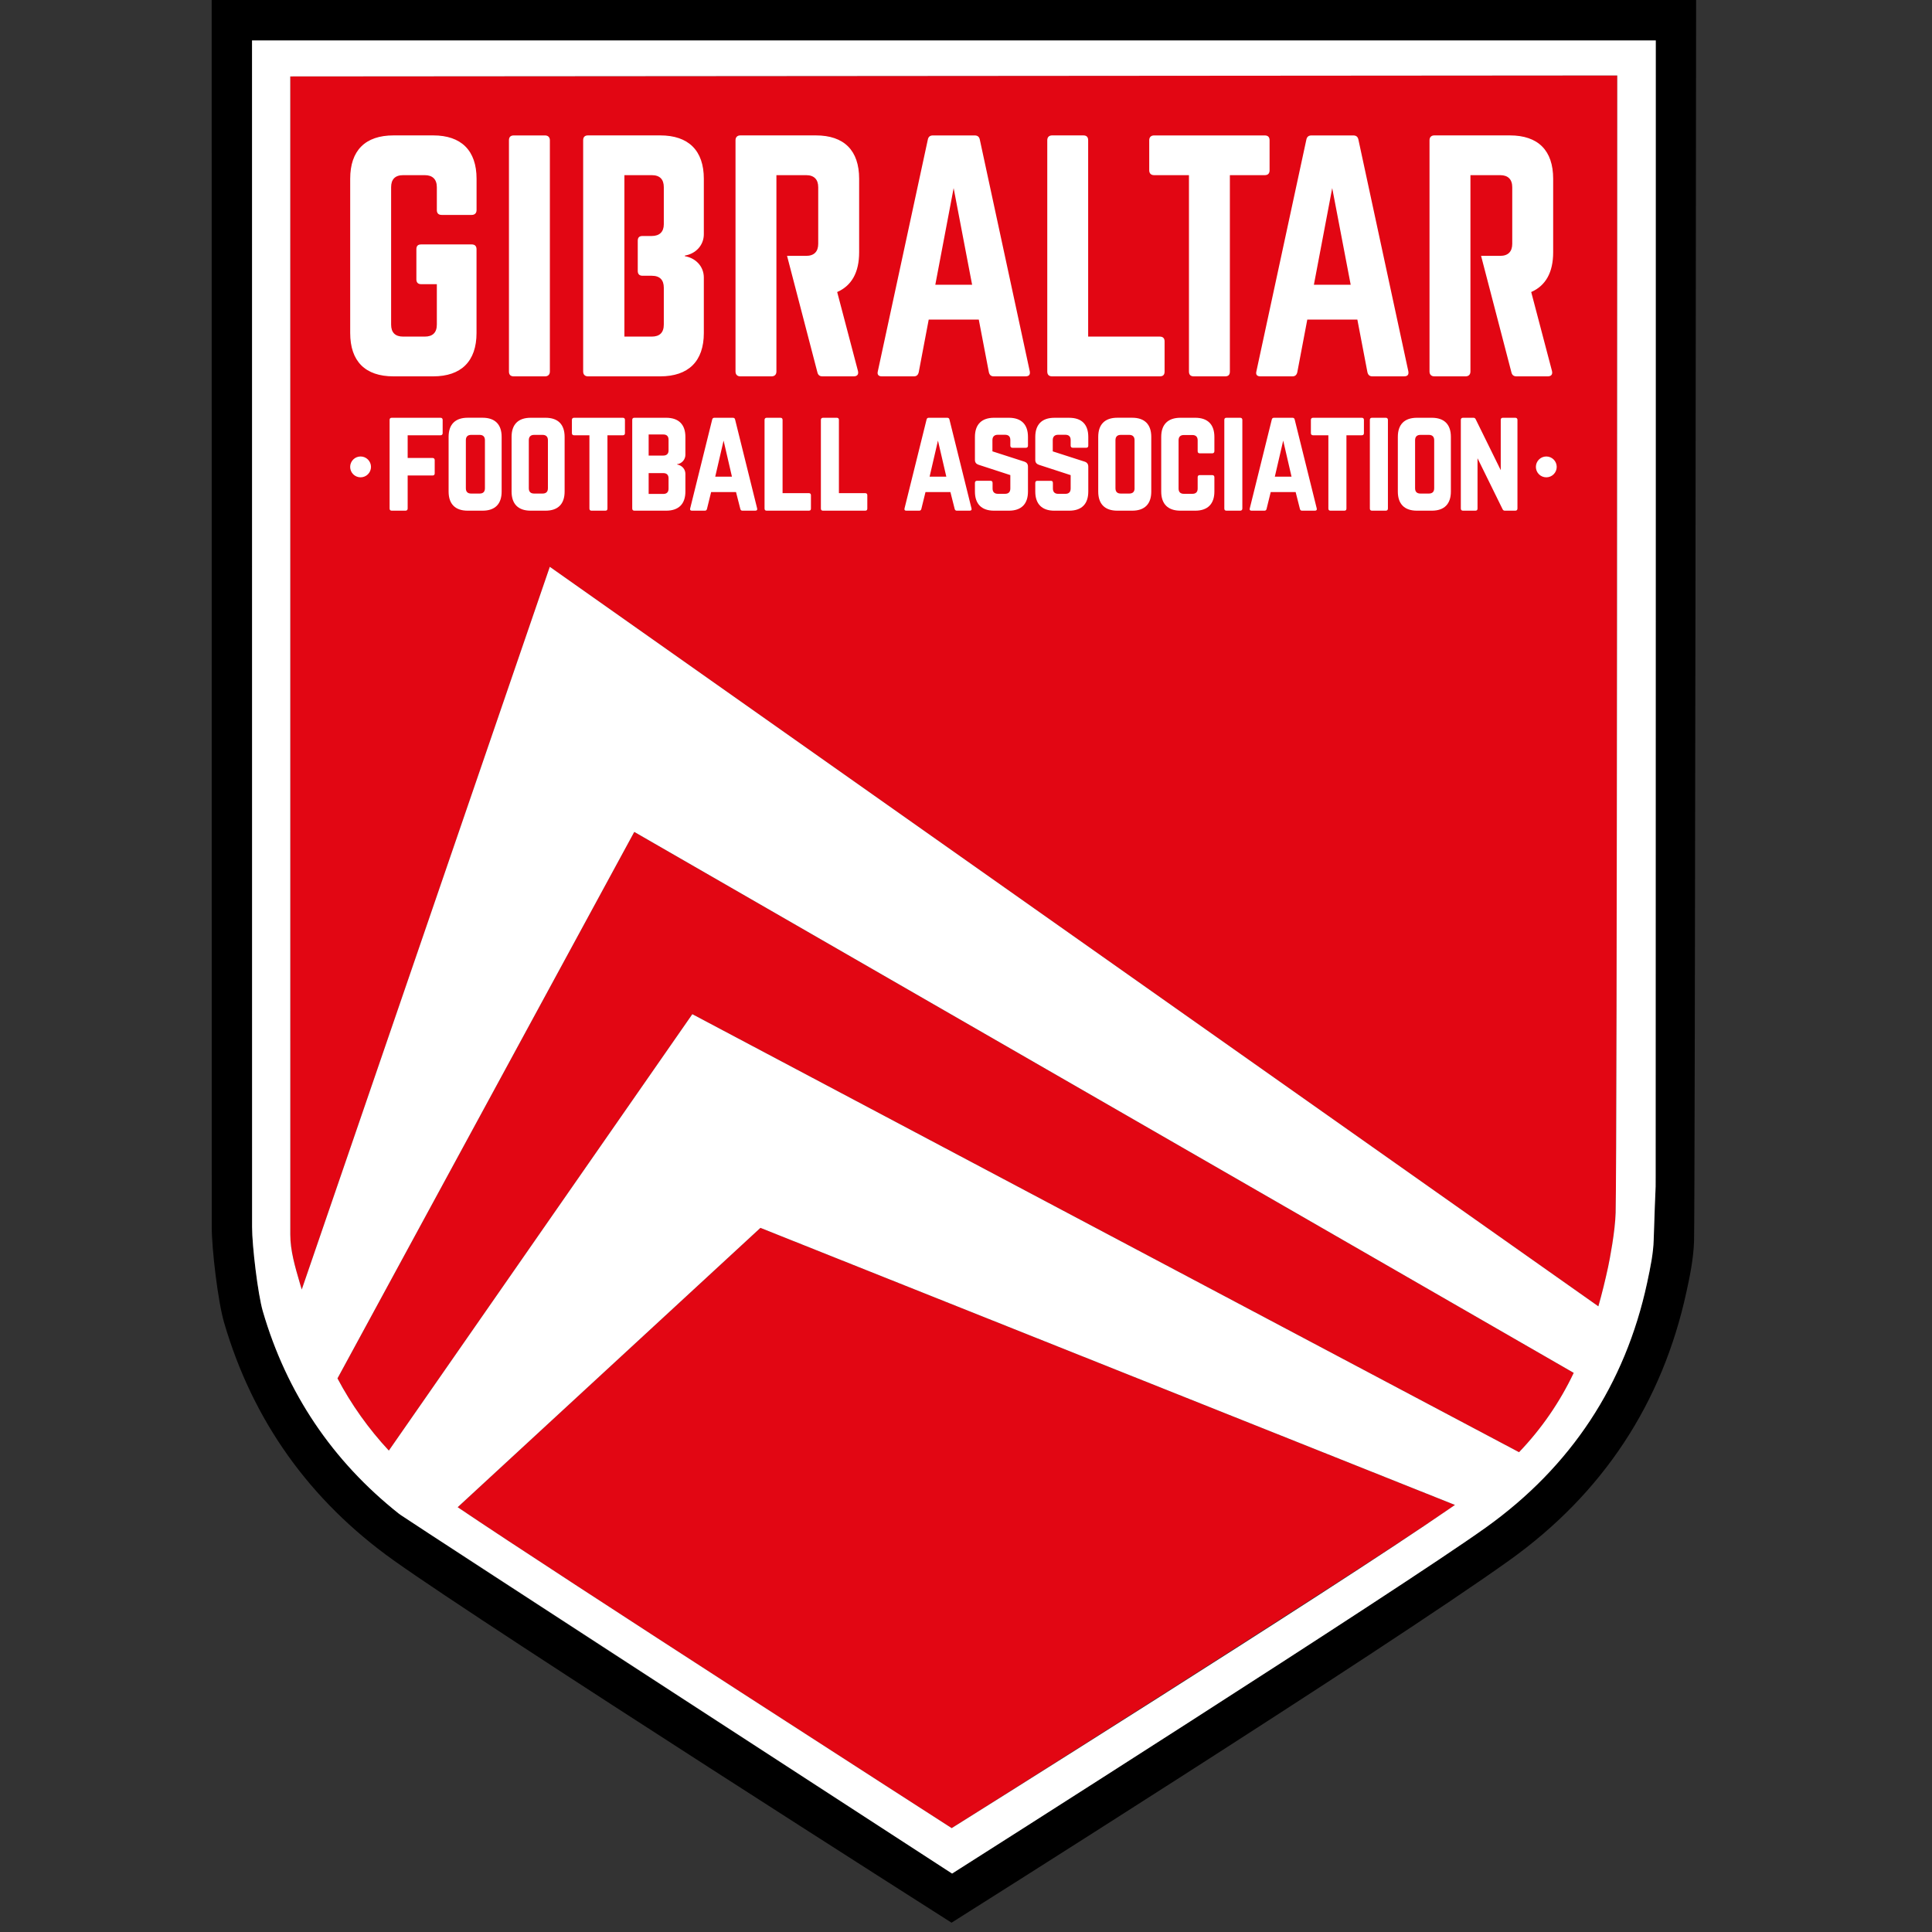
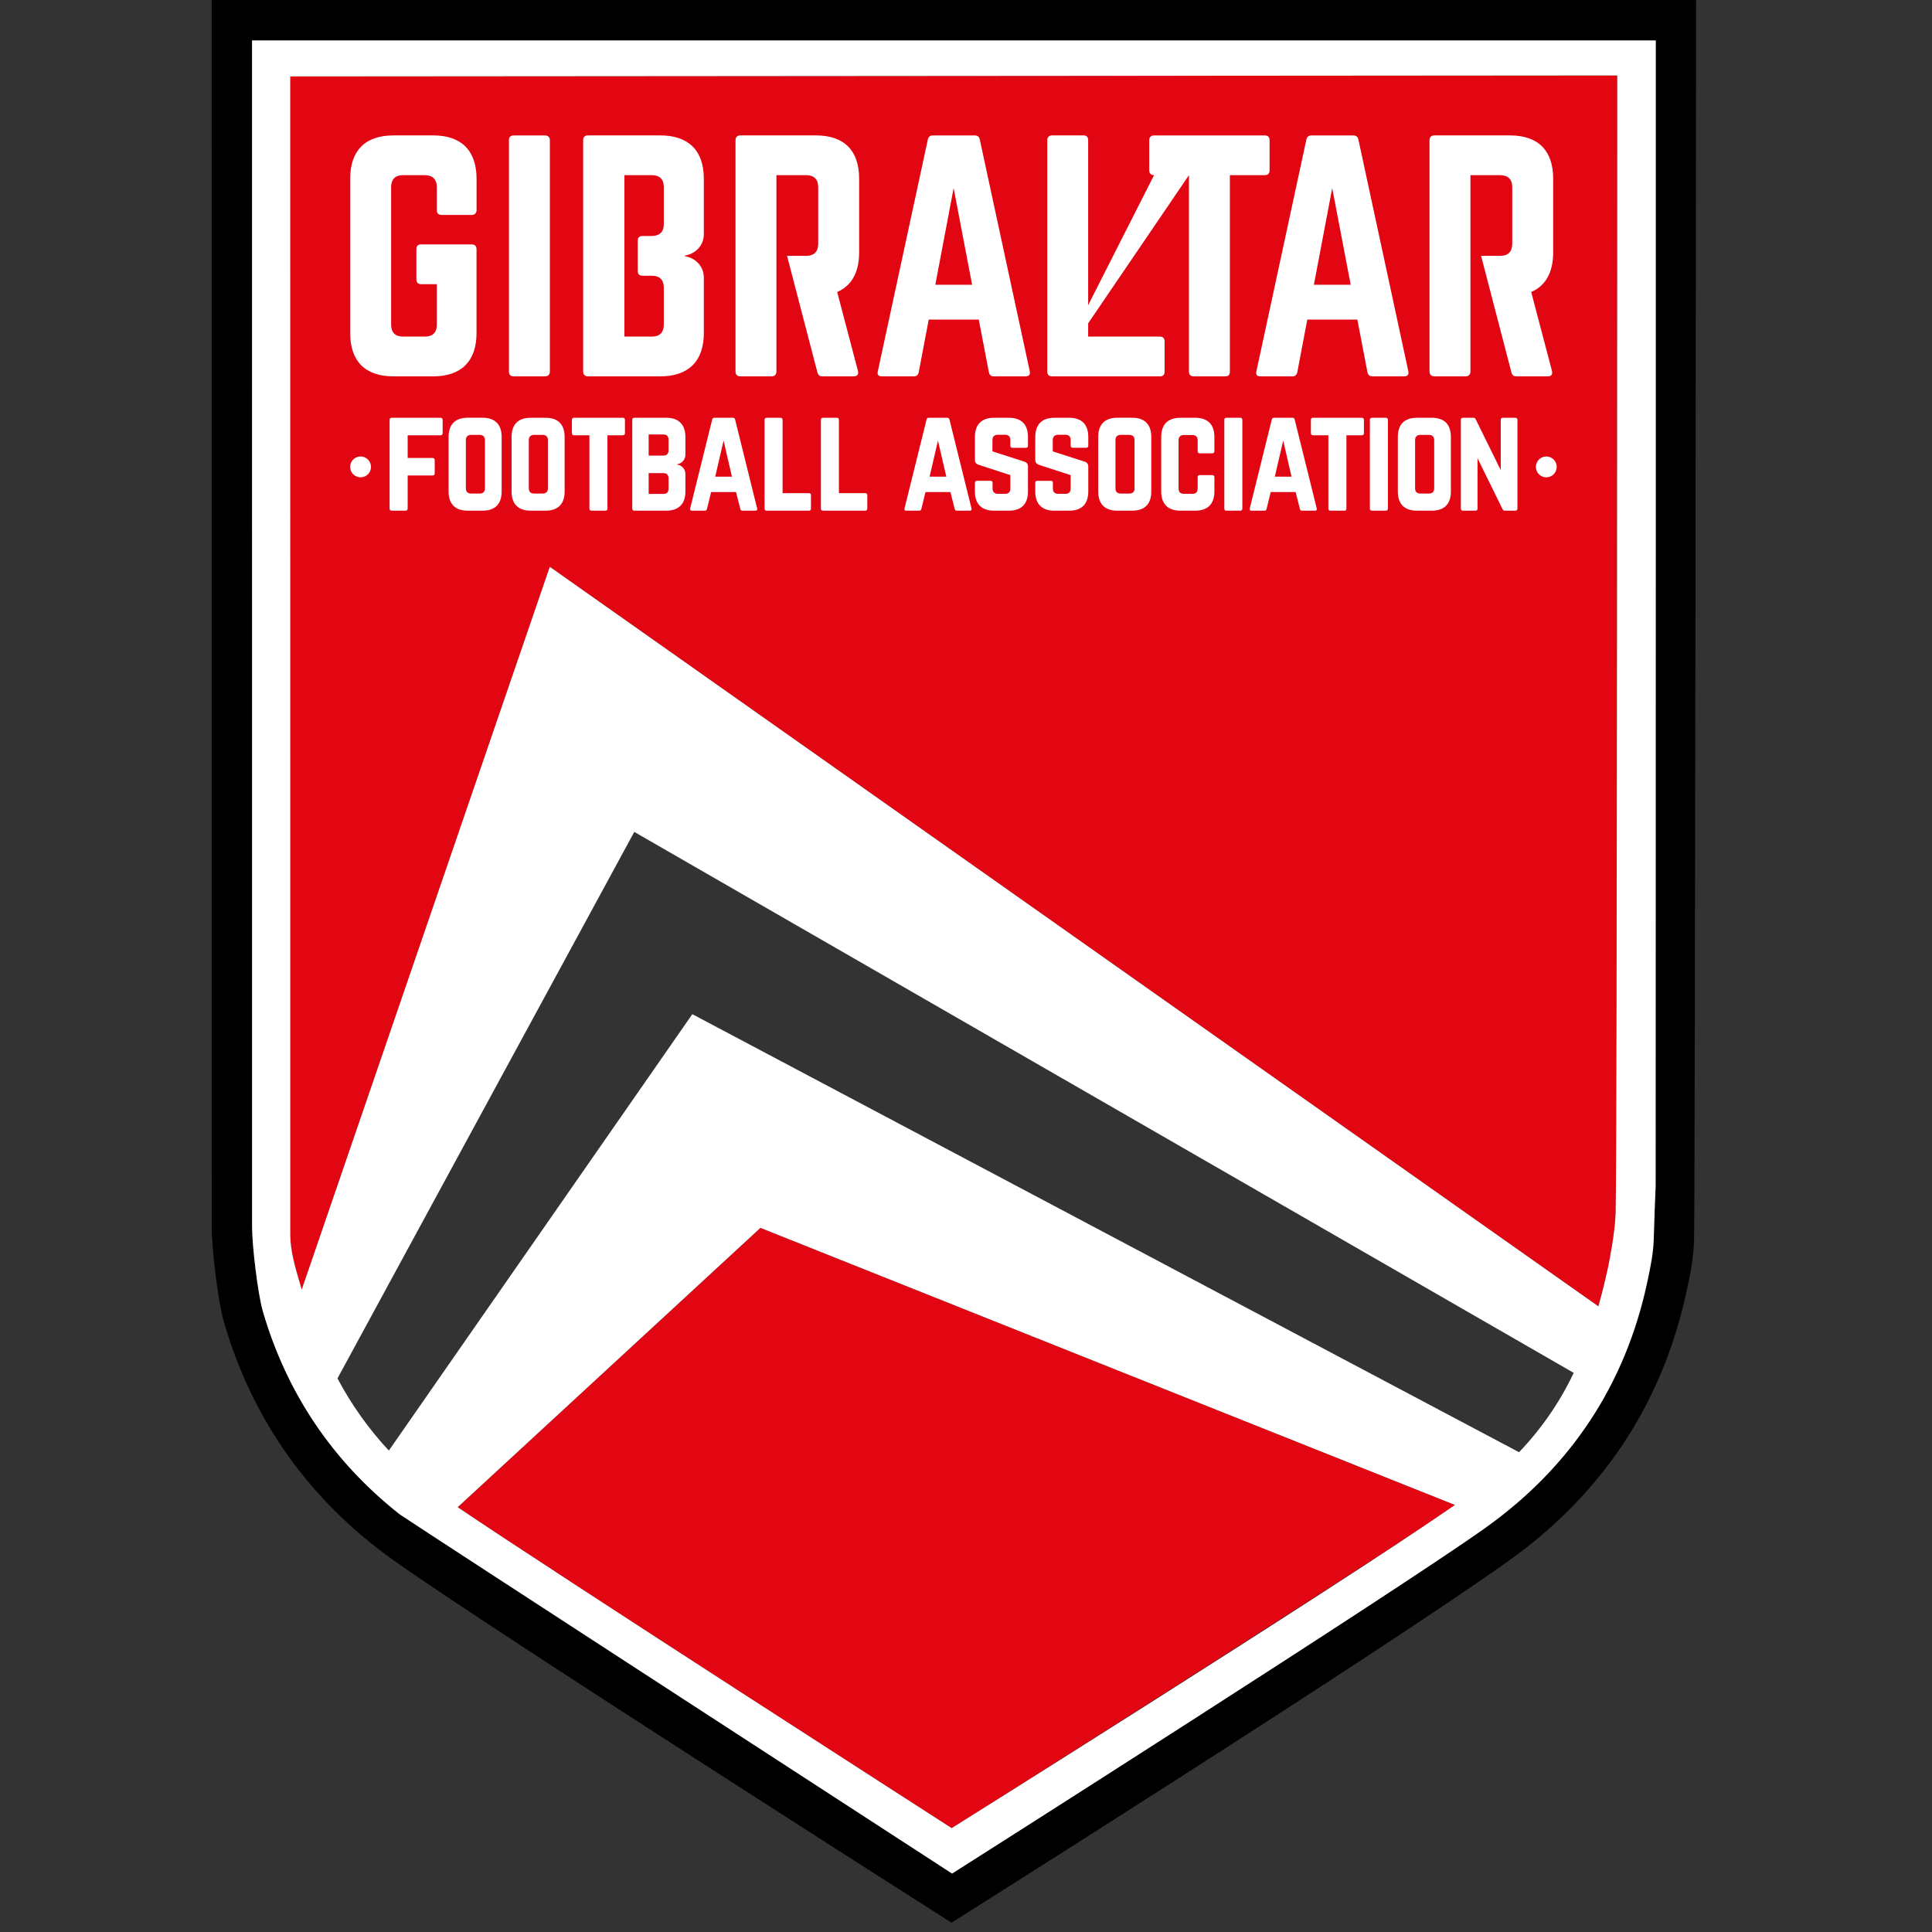
<svg xmlns="http://www.w3.org/2000/svg" width="100%" height="100%" viewBox="0 0 146 146" version="1.1" xml:space="preserve" style="fill-rule:evenodd;clip-rule:evenodd;stroke-linejoin:round;stroke-miterlimit:2;">
  <rect x="0" y="0" width="146" height="146" fill="#333333" stroke="none" />
  <g transform="matrix(1.333,0,0,1.333,0,0)">
    <path d="M43.11,69.611L25.945,85.446C31.819,89.418 53.46,103.321 53.939,103.632L53.95,103.639C54.006,103.603 76.657,89.316 82.141,85.552L82.481,85.318L43.11,69.611Z" style="fill:rgb(226,6,19);fill-rule:nonzero;" />
    <path d="M16.457,69.995C16.457,70.889 16.721,71.791 16.999,72.744L17.107,73.103L31.169,32.133L90.613,74.056C90.817,73.339 91,72.595 91.167,71.82C91.254,71.423 91.564,69.815 91.592,68.752C91.68,65.399 91.684,4.276 91.684,4.276L16.453,4.333C16.453,4.437 16.453,48.965 16.457,69.995Z" style="fill:rgb(226,6,19);" />
-     <path d="M19.132,78.145C19.919,79.631 20.898,81.007 22.044,82.236L39.249,57.493L86.116,82.327C87.384,81.005 88.431,79.486 89.216,77.83L35.958,47.165L19.132,78.145Z" style="fill:rgb(226,6,19);fill-rule:nonzero;" />
-     <path d="M22.308,21.336L24.558,21.336C26.146,21.336 27.015,20.482 27.015,18.877L27.015,14.131C27.015,13.942 26.912,13.857 26.742,13.857L23.879,13.857C23.69,13.857 23.605,13.942 23.605,14.131L23.605,15.837C23.605,16.009 23.69,16.111 23.879,16.111L24.765,16.111L24.765,18.399C24.765,18.86 24.526,19.082 24.082,19.082L22.854,19.082C22.411,19.082 22.173,18.86 22.173,18.399L22.173,10.614C22.173,10.169 22.395,9.93 22.855,9.93L24.084,9.93C24.526,9.93 24.765,10.169 24.765,10.614L24.765,11.91C24.765,12.081 24.85,12.184 25.039,12.184L26.743,12.184C26.914,12.184 27.017,12.081 27.017,11.91L27.017,10.136C27.017,8.53 26.147,7.676 24.56,7.676L22.31,7.676C20.706,7.676 19.853,8.53 19.853,10.136L19.853,18.877C19.853,20.482 20.704,21.336 22.308,21.336ZM29.126,21.336L30.899,21.336C31.069,21.336 31.173,21.233 31.173,21.062L31.173,7.951C31.173,7.78 31.069,7.678 30.899,7.678L29.126,7.678C28.938,7.678 28.853,7.78 28.853,7.951L28.853,21.064C28.853,21.234 28.938,21.337 29.126,21.337M35.397,9.93L36.949,9.93C37.41,9.93 37.632,10.169 37.632,10.614L37.632,12.714C37.632,13.14 37.393,13.379 36.948,13.379L36.429,13.379C36.24,13.379 36.155,13.464 36.155,13.653L36.155,15.359C36.155,15.531 36.24,15.633 36.429,15.633L36.949,15.633C37.41,15.633 37.632,15.871 37.632,16.315L37.632,18.399C37.632,18.86 37.393,19.082 36.948,19.082L35.398,19.082L35.398,9.929L35.397,9.93ZM33.334,21.336L37.427,21.336C39.029,21.336 39.901,20.482 39.901,18.877L39.901,15.735C39.901,15.104 39.44,14.626 38.826,14.524L38.826,14.489C39.44,14.387 39.901,13.909 39.901,13.277L39.901,10.136C39.901,8.53 39.029,7.676 37.427,7.676L33.334,7.676C33.162,7.676 33.06,7.761 33.06,7.95L33.06,21.062C33.06,21.233 33.162,21.336 33.334,21.336ZM41.969,21.336L43.742,21.336C43.914,21.336 44.016,21.233 44.016,21.062L44.016,9.93L45.705,9.93C46.148,9.93 46.386,10.169 46.386,10.614L46.386,13.823C46.386,14.266 46.149,14.505 45.705,14.505L44.619,14.505L46.336,21.096C46.37,21.249 46.455,21.336 46.625,21.336L48.399,21.336C48.588,21.336 48.69,21.233 48.638,21.029L47.461,16.555C48.281,16.196 48.706,15.445 48.706,14.301L48.706,10.136C48.706,8.53 47.855,7.676 46.25,7.676L41.971,7.676C41.8,7.676 41.697,7.778 41.697,7.95L41.697,21.062C41.697,21.233 41.799,21.336 41.969,21.336ZM81.314,21.336L83.087,21.336C83.259,21.336 83.361,21.233 83.361,21.062L83.361,9.93L85.05,9.93C85.492,9.93 85.731,10.169 85.731,10.614L85.731,13.823C85.731,14.266 85.494,14.505 85.049,14.505L83.964,14.505L85.681,21.096C85.714,21.249 85.8,21.336 85.97,21.336L87.744,21.336C87.933,21.336 88.034,21.233 87.983,21.029L86.806,16.555C87.626,16.196 88.051,15.445 88.051,14.301L88.051,10.136C88.051,8.53 87.2,7.676 85.594,7.676L81.314,7.676C81.144,7.676 81.041,7.778 81.041,7.95L81.041,21.062C81.041,21.233 81.144,21.336 81.314,21.336ZM54.063,10.664L55.11,16.142L53.024,16.142L54.063,10.664ZM49.987,21.336L51.813,21.336C51.966,21.336 52.05,21.251 52.085,21.097L52.65,18.116L55.488,18.116L56.059,21.097C56.093,21.251 56.178,21.335 56.331,21.335L58.139,21.335C58.344,21.335 58.413,21.233 58.378,21.045L55.547,7.915C55.513,7.745 55.41,7.678 55.257,7.678L52.887,7.678C52.734,7.678 52.632,7.745 52.599,7.915L49.766,21.045C49.716,21.233 49.801,21.336 49.989,21.336M75.525,10.664L76.572,16.142L74.486,16.142L75.525,10.664ZM71.449,21.336L73.273,21.336C73.427,21.336 73.512,21.251 73.547,21.097L74.112,18.116L76.95,18.116L77.52,21.097C77.555,21.251 77.64,21.335 77.794,21.335L79.601,21.335C79.805,21.335 79.875,21.233 79.839,21.045L77.01,7.915C76.975,7.745 76.874,7.678 76.72,7.678L74.35,7.678C74.196,7.678 74.093,7.745 74.059,7.915L71.228,21.045C71.176,21.233 71.26,21.336 71.449,21.336ZM59.644,21.336L65.749,21.336C65.937,21.336 66.022,21.249 66.022,21.062L66.022,19.355C66.022,19.184 65.937,19.082 65.749,19.082L61.689,19.082L61.689,7.95C61.689,7.778 61.606,7.676 61.417,7.676L59.644,7.676C59.472,7.676 59.371,7.778 59.371,7.95L59.371,21.062C59.371,21.249 59.474,21.336 59.644,21.336ZM65.424,9.93L67.403,9.93L67.403,21.062C67.403,21.251 67.505,21.336 67.675,21.336L69.45,21.336C69.637,21.336 69.723,21.251 69.723,21.062L69.723,9.93L71.701,9.93C71.888,9.93 71.974,9.828 71.974,9.656L71.974,7.951C71.974,7.78 71.89,7.678 71.701,7.678L65.425,7.678C65.253,7.678 65.151,7.78 65.151,7.951L65.151,9.656C65.151,9.828 65.253,9.93 65.425,9.93M20.442,27.06C20.598,27.06 20.748,26.998 20.859,26.887C20.97,26.776 21.032,26.626 21.032,26.469C21.032,26.312 20.97,26.162 20.859,26.051C20.748,25.94 20.598,25.878 20.442,25.878C20.285,25.878 20.135,25.94 20.024,26.051C19.913,26.162 19.851,26.312 19.851,26.469C19.851,26.626 19.913,26.776 20.024,26.887C20.135,26.998 20.285,27.06 20.442,27.06ZM87.071,26.469C87.071,26.626 87.134,26.776 87.244,26.887C87.355,26.998 87.505,27.06 87.662,27.06C87.818,27.06 87.969,26.998 88.079,26.887C88.19,26.776 88.252,26.626 88.252,26.469C88.252,26.312 88.19,26.162 88.079,26.051C87.969,25.94 87.818,25.878 87.662,25.878C87.505,25.878 87.355,25.94 87.244,26.051C87.134,26.162 87.071,26.312 87.071,26.469ZM24.974,23.684L22.208,23.684C22.125,23.684 22.087,23.729 22.087,23.804L22.087,28.831C22.087,28.905 22.125,28.951 22.208,28.951L22.989,28.951C23.065,28.951 23.111,28.905 23.111,28.831L23.111,26.956L24.523,26.956C24.599,26.956 24.644,26.919 24.644,26.836L24.644,26.083C24.644,26.009 24.599,25.963 24.523,25.963L23.111,25.963L23.111,24.677L24.974,24.677C25.05,24.677 25.095,24.631 25.095,24.556L25.095,23.804C25.095,23.729 25.05,23.684 24.974,23.684ZM27.191,24.654C27.387,24.654 27.491,24.76 27.491,24.954L27.491,27.679C27.491,27.882 27.387,27.98 27.191,27.98L26.71,27.98C26.514,27.98 26.41,27.882 26.41,27.679L26.41,24.954C26.41,24.758 26.514,24.654 26.71,24.654L27.191,24.654ZM25.432,24.767L25.432,27.866C25.432,28.575 25.809,28.951 26.514,28.951L27.357,28.951C28.064,28.951 28.439,28.573 28.439,27.866L28.439,24.767C28.439,24.06 28.062,23.682 27.357,23.682L26.514,23.682C25.808,23.682 25.432,24.06 25.432,24.767ZM31.062,24.955L31.062,27.679C31.062,27.882 30.956,27.98 30.761,27.98L30.281,27.98C30.085,27.98 29.979,27.882 29.979,27.679L29.979,24.954C29.979,24.758 30.085,24.654 30.281,24.654L30.761,24.654C30.956,24.654 31.062,24.76 31.062,24.955ZM30.085,23.684C29.379,23.684 29.002,24.06 29.002,24.767L29.002,27.866C29.002,28.575 29.379,28.951 30.085,28.951L30.927,28.951C31.633,28.951 32.009,28.573 32.009,27.866L32.009,24.767C32.009,24.06 31.633,23.684 30.927,23.684L30.085,23.684ZM32.542,24.676L33.415,24.676L33.415,28.831C33.415,28.913 33.459,28.951 33.535,28.951L34.317,28.951C34.4,28.951 34.437,28.913 34.437,28.831L34.437,24.676L35.309,24.676C35.391,24.676 35.429,24.631 35.429,24.556L35.429,23.804C35.429,23.729 35.391,23.684 35.309,23.684L32.542,23.684C32.467,23.684 32.422,23.729 32.422,23.804L32.422,24.556C32.422,24.631 32.467,24.676 32.542,24.676ZM37.901,25.534C37.901,25.723 37.797,25.827 37.601,25.827L36.773,25.827L36.773,24.631L37.601,24.631C37.804,24.631 37.901,24.736 37.901,24.932L37.901,25.534ZM37.901,27.7C37.901,27.904 37.797,28.002 37.601,28.002L36.773,28.002L36.773,26.821L37.601,26.821C37.804,26.821 37.901,26.926 37.901,27.121L37.901,27.7ZM37.766,23.684L35.962,23.684C35.887,23.684 35.842,23.722 35.842,23.804L35.842,28.831C35.842,28.905 35.887,28.951 35.962,28.951L37.766,28.951C38.472,28.951 38.856,28.573 38.856,27.866L38.856,26.866C38.856,26.588 38.654,26.377 38.382,26.332L38.382,26.318C38.512,26.302 38.632,26.238 38.72,26.14C38.807,26.041 38.856,25.914 38.856,25.783L38.856,24.767C38.856,24.06 38.471,23.684 37.766,23.684ZM41.021,24.978L41.495,27.024L40.547,27.024L41.021,24.978ZM39.225,28.951L39.961,28.951C40.029,28.951 40.065,28.913 40.081,28.845L40.314,27.897L41.726,27.897L41.968,28.845C41.982,28.913 42.02,28.951 42.088,28.951L42.817,28.951C42.907,28.951 42.945,28.905 42.923,28.822L41.675,23.789C41.661,23.713 41.615,23.684 41.546,23.684L40.502,23.684C40.434,23.684 40.391,23.713 40.374,23.789L39.127,28.822C39.103,28.906 39.141,28.951 39.225,28.951ZM45.853,27.957L44.365,27.957L44.365,23.804C44.365,23.729 44.327,23.684 44.245,23.684L43.463,23.684C43.388,23.684 43.343,23.729 43.343,23.804L43.343,28.831C43.343,28.913 43.388,28.951 43.463,28.951L45.853,28.951C45.937,28.951 45.973,28.913 45.973,28.831L45.973,28.077C45.973,28.002 45.935,27.957 45.853,27.957ZM47.559,23.804C47.559,23.729 47.521,23.684 47.439,23.684L46.657,23.684C46.582,23.684 46.537,23.729 46.537,23.804L46.537,28.831C46.537,28.913 46.582,28.951 46.657,28.951L49.047,28.951C49.131,28.951 49.169,28.913 49.169,28.831L49.169,28.077C49.169,28.002 49.131,27.957 49.047,27.957L47.559,27.957L47.559,23.804ZM52.7,27.024L53.174,24.978L53.648,27.024L52.7,27.024ZM53.827,23.789C53.813,23.713 53.767,23.684 53.7,23.684L52.656,23.684C52.587,23.684 52.543,23.713 52.527,23.789L51.279,28.822C51.257,28.906 51.293,28.951 51.377,28.951L52.114,28.951C52.181,28.951 52.219,28.913 52.234,28.845L52.467,27.897L53.88,27.897L54.12,28.845C54.136,28.913 54.173,28.951 54.242,28.951L54.97,28.951C55.061,28.951 55.099,28.905 55.075,28.822L53.827,23.789ZM57.194,23.684L56.352,23.684C55.654,23.684 55.27,24.06 55.27,24.767L55.27,26.068C55.27,26.212 55.337,26.301 55.473,26.347L57.277,26.934L57.277,27.694C57.277,27.897 57.172,27.995 56.976,27.995L56.572,27.995C56.383,27.995 56.27,27.897 56.27,27.694L56.27,27.379C56.27,27.295 56.232,27.257 56.15,27.257L55.391,27.257C55.315,27.257 55.27,27.295 55.27,27.379L55.27,27.868C55.27,28.575 55.653,28.951 56.352,28.951L57.194,28.951C57.902,28.951 58.277,28.573 58.277,27.866L58.277,26.453C58.277,26.311 58.209,26.22 58.082,26.174L56.262,25.587L56.262,24.948C56.262,24.753 56.375,24.648 56.563,24.648L56.976,24.648C57.18,24.648 57.277,24.753 57.277,24.948L57.277,25.264C57.277,25.34 57.323,25.386 57.398,25.386L58.157,25.386C58.24,25.386 58.277,25.34 58.277,25.264L58.277,24.768C58.277,24.061 57.901,23.684 57.194,23.684ZM59.773,28.951L60.614,28.951C61.321,28.951 61.696,28.573 61.696,27.866L61.696,26.453C61.696,26.311 61.629,26.22 61.501,26.175L59.682,25.589L59.682,24.948C59.682,24.753 59.795,24.648 59.983,24.648L60.397,24.648C60.599,24.648 60.697,24.753 60.697,24.948L60.697,25.264C60.697,25.34 60.743,25.384 60.817,25.384L61.576,25.384C61.66,25.384 61.696,25.34 61.696,25.264L61.696,24.768C61.696,24.061 61.321,23.685 60.614,23.685L59.773,23.685C59.075,23.685 58.691,24.061 58.691,24.768L58.691,26.069C58.691,26.213 58.758,26.302 58.893,26.349L60.697,26.936L60.697,27.694C60.697,27.898 60.592,27.996 60.397,27.996L59.992,27.996C59.803,27.996 59.69,27.898 59.69,27.694L59.69,27.379C59.69,27.296 59.653,27.258 59.57,27.258L58.811,27.258C58.735,27.258 58.691,27.296 58.691,27.379L58.691,27.868C58.691,28.576 59.073,28.952 59.773,28.952M64.321,27.679C64.321,27.882 64.215,27.98 64.019,27.98L63.538,27.98C63.342,27.98 63.237,27.882 63.237,27.679L63.237,24.954C63.237,24.758 63.342,24.654 63.538,24.654L64.019,24.654C64.215,24.654 64.319,24.76 64.319,24.955L64.319,27.679L64.321,27.679ZM64.184,23.682L63.342,23.682C62.636,23.682 62.26,24.06 62.26,24.767L62.26,27.868C62.26,28.575 62.637,28.951 63.342,28.951L64.184,28.951C64.892,28.951 65.267,28.573 65.267,27.868L65.267,24.767C65.267,24.06 64.89,23.682 64.184,23.682ZM67.762,23.684L66.92,23.684C66.214,23.684 65.831,24.06 65.831,24.767L65.831,27.866C65.831,28.575 66.214,28.951 66.92,28.951L67.762,28.951C68.46,28.951 68.845,28.573 68.845,27.866L68.845,27.054C68.845,26.979 68.799,26.934 68.724,26.934L68.017,26.934C67.935,26.934 67.897,26.979 67.897,27.054L67.897,27.694C67.897,27.897 67.793,27.995 67.597,27.995L67.116,27.995C66.92,27.995 66.815,27.897 66.815,27.694L66.815,24.962C66.815,24.767 66.913,24.662 67.116,24.662L67.597,24.662C67.793,24.662 67.897,24.767 67.897,24.962L67.897,25.58C67.897,25.654 67.935,25.7 68.017,25.7L68.724,25.7C68.799,25.7 68.845,25.654 68.845,25.58L68.845,24.767C68.845,24.06 68.461,23.684 67.762,23.684ZM70.31,23.684L69.528,23.684C69.444,23.684 69.408,23.729 69.408,23.804L69.408,28.831C69.408,28.905 69.445,28.951 69.528,28.951L70.31,28.951C70.385,28.951 70.43,28.905 70.43,28.831L70.43,23.804C70.43,23.729 70.385,23.684 70.31,23.684ZM72.271,27.024L72.746,24.978L73.219,27.024L72.271,27.024ZM73.399,23.789C73.384,23.713 73.339,23.684 73.27,23.684L72.226,23.684C72.158,23.684 72.115,23.713 72.098,23.789L70.851,28.822C70.827,28.906 70.865,28.951 70.949,28.951L71.685,28.951C71.753,28.951 71.791,28.913 71.805,28.845L72.038,27.897L73.452,27.897L73.692,28.845C73.706,28.913 73.745,28.951 73.812,28.951L74.541,28.951C74.632,28.951 74.669,28.905 74.647,28.822L73.399,23.789ZM77.202,23.684L74.436,23.684C74.361,23.684 74.316,23.729 74.316,23.804L74.316,24.556C74.316,24.631 74.361,24.676 74.436,24.676L75.307,24.676L75.307,28.831C75.307,28.913 75.353,28.951 75.427,28.951L76.209,28.951C76.293,28.951 76.331,28.913 76.331,28.831L76.331,24.676L77.202,24.676C77.285,24.676 77.322,24.631 77.322,24.556L77.322,23.804C77.322,23.729 77.284,23.684 77.202,23.684ZM78.563,23.684L77.781,23.684C77.697,23.684 77.659,23.729 77.659,23.804L77.659,28.831C77.659,28.905 77.697,28.951 77.781,28.951L78.563,28.951C78.637,28.951 78.683,28.905 78.683,28.831L78.683,23.804C78.683,23.729 78.637,23.684 78.563,23.684ZM80.223,24.955C80.223,24.76 80.329,24.654 80.524,24.654L81.004,24.654C81.2,24.654 81.306,24.76 81.306,24.955L81.306,27.679C81.306,27.882 81.2,27.98 81.004,27.98L80.524,27.98C80.329,27.98 80.223,27.882 80.223,27.679L80.223,24.955ZM79.245,24.767L79.245,27.866C79.245,28.575 79.622,28.951 80.329,28.951L81.17,28.951C81.877,28.951 82.252,28.573 82.252,27.866L82.252,24.767C82.252,24.06 81.877,23.684 81.17,23.684L80.329,23.684C79.622,23.684 79.245,24.06 79.245,24.767ZM85.906,23.684L85.199,23.684C85.116,23.684 85.079,23.729 85.079,23.804L85.079,26.655L83.665,23.782C83.636,23.713 83.598,23.684 83.53,23.684L82.936,23.684C82.861,23.684 82.816,23.729 82.816,23.804L82.816,28.831C82.816,28.905 82.861,28.951 82.936,28.951L83.643,28.951C83.727,28.951 83.763,28.905 83.763,28.831L83.763,25.978L85.176,28.853C85.206,28.92 85.244,28.951 85.311,28.951L85.906,28.951C85.981,28.951 86.026,28.905 86.026,28.831L86.026,23.804C86.026,23.729 85.981,23.684 85.906,23.684Z" style="fill:white;fill-rule:nonzero;" />
+     <path d="M22.308,21.336L24.558,21.336C26.146,21.336 27.015,20.482 27.015,18.877L27.015,14.131C27.015,13.942 26.912,13.857 26.742,13.857L23.879,13.857C23.69,13.857 23.605,13.942 23.605,14.131L23.605,15.837C23.605,16.009 23.69,16.111 23.879,16.111L24.765,16.111L24.765,18.399C24.765,18.86 24.526,19.082 24.082,19.082L22.854,19.082C22.411,19.082 22.173,18.86 22.173,18.399L22.173,10.614C22.173,10.169 22.395,9.93 22.855,9.93L24.084,9.93C24.526,9.93 24.765,10.169 24.765,10.614L24.765,11.91C24.765,12.081 24.85,12.184 25.039,12.184L26.743,12.184C26.914,12.184 27.017,12.081 27.017,11.91L27.017,10.136C27.017,8.53 26.147,7.676 24.56,7.676L22.31,7.676C20.706,7.676 19.853,8.53 19.853,10.136L19.853,18.877C19.853,20.482 20.704,21.336 22.308,21.336ZM29.126,21.336L30.899,21.336C31.069,21.336 31.173,21.233 31.173,21.062L31.173,7.951C31.173,7.78 31.069,7.678 30.899,7.678L29.126,7.678C28.938,7.678 28.853,7.78 28.853,7.951L28.853,21.064C28.853,21.234 28.938,21.337 29.126,21.337M35.397,9.93L36.949,9.93C37.41,9.93 37.632,10.169 37.632,10.614L37.632,12.714C37.632,13.14 37.393,13.379 36.948,13.379L36.429,13.379C36.24,13.379 36.155,13.464 36.155,13.653L36.155,15.359C36.155,15.531 36.24,15.633 36.429,15.633L36.949,15.633C37.41,15.633 37.632,15.871 37.632,16.315L37.632,18.399C37.632,18.86 37.393,19.082 36.948,19.082L35.398,19.082L35.398,9.929L35.397,9.93ZM33.334,21.336L37.427,21.336C39.029,21.336 39.901,20.482 39.901,18.877L39.901,15.735C39.901,15.104 39.44,14.626 38.826,14.524L38.826,14.489C39.44,14.387 39.901,13.909 39.901,13.277L39.901,10.136C39.901,8.53 39.029,7.676 37.427,7.676L33.334,7.676C33.162,7.676 33.06,7.761 33.06,7.95L33.06,21.062C33.06,21.233 33.162,21.336 33.334,21.336ZM41.969,21.336L43.742,21.336C43.914,21.336 44.016,21.233 44.016,21.062L44.016,9.93L45.705,9.93C46.148,9.93 46.386,10.169 46.386,10.614L46.386,13.823C46.386,14.266 46.149,14.505 45.705,14.505L44.619,14.505L46.336,21.096C46.37,21.249 46.455,21.336 46.625,21.336L48.399,21.336C48.588,21.336 48.69,21.233 48.638,21.029L47.461,16.555C48.281,16.196 48.706,15.445 48.706,14.301L48.706,10.136C48.706,8.53 47.855,7.676 46.25,7.676L41.971,7.676C41.8,7.676 41.697,7.778 41.697,7.95L41.697,21.062C41.697,21.233 41.799,21.336 41.969,21.336ZM81.314,21.336L83.087,21.336C83.259,21.336 83.361,21.233 83.361,21.062L83.361,9.93L85.05,9.93C85.492,9.93 85.731,10.169 85.731,10.614L85.731,13.823C85.731,14.266 85.494,14.505 85.049,14.505L83.964,14.505L85.681,21.096C85.714,21.249 85.8,21.336 85.97,21.336L87.744,21.336C87.933,21.336 88.034,21.233 87.983,21.029L86.806,16.555C87.626,16.196 88.051,15.445 88.051,14.301L88.051,10.136C88.051,8.53 87.2,7.676 85.594,7.676L81.314,7.676C81.144,7.676 81.041,7.778 81.041,7.95L81.041,21.062C81.041,21.233 81.144,21.336 81.314,21.336ZM54.063,10.664L55.11,16.142L53.024,16.142L54.063,10.664ZM49.987,21.336L51.813,21.336C51.966,21.336 52.05,21.251 52.085,21.097L52.65,18.116L55.488,18.116L56.059,21.097C56.093,21.251 56.178,21.335 56.331,21.335L58.139,21.335C58.344,21.335 58.413,21.233 58.378,21.045L55.547,7.915C55.513,7.745 55.41,7.678 55.257,7.678L52.887,7.678C52.734,7.678 52.632,7.745 52.599,7.915L49.766,21.045C49.716,21.233 49.801,21.336 49.989,21.336M75.525,10.664L76.572,16.142L74.486,16.142L75.525,10.664ZM71.449,21.336L73.273,21.336C73.427,21.336 73.512,21.251 73.547,21.097L74.112,18.116L76.95,18.116L77.52,21.097C77.555,21.251 77.64,21.335 77.794,21.335L79.601,21.335C79.805,21.335 79.875,21.233 79.839,21.045L77.01,7.915C76.975,7.745 76.874,7.678 76.72,7.678L74.35,7.678C74.196,7.678 74.093,7.745 74.059,7.915L71.228,21.045C71.176,21.233 71.26,21.336 71.449,21.336ZM59.644,21.336L65.749,21.336C65.937,21.336 66.022,21.249 66.022,21.062L66.022,19.355C66.022,19.184 65.937,19.082 65.749,19.082L61.689,19.082L61.689,7.95C61.689,7.778 61.606,7.676 61.417,7.676L59.644,7.676C59.472,7.676 59.371,7.778 59.371,7.95L59.371,21.062C59.371,21.249 59.474,21.336 59.644,21.336ZL67.403,9.93L67.403,21.062C67.403,21.251 67.505,21.336 67.675,21.336L69.45,21.336C69.637,21.336 69.723,21.251 69.723,21.062L69.723,9.93L71.701,9.93C71.888,9.93 71.974,9.828 71.974,9.656L71.974,7.951C71.974,7.78 71.89,7.678 71.701,7.678L65.425,7.678C65.253,7.678 65.151,7.78 65.151,7.951L65.151,9.656C65.151,9.828 65.253,9.93 65.425,9.93M20.442,27.06C20.598,27.06 20.748,26.998 20.859,26.887C20.97,26.776 21.032,26.626 21.032,26.469C21.032,26.312 20.97,26.162 20.859,26.051C20.748,25.94 20.598,25.878 20.442,25.878C20.285,25.878 20.135,25.94 20.024,26.051C19.913,26.162 19.851,26.312 19.851,26.469C19.851,26.626 19.913,26.776 20.024,26.887C20.135,26.998 20.285,27.06 20.442,27.06ZM87.071,26.469C87.071,26.626 87.134,26.776 87.244,26.887C87.355,26.998 87.505,27.06 87.662,27.06C87.818,27.06 87.969,26.998 88.079,26.887C88.19,26.776 88.252,26.626 88.252,26.469C88.252,26.312 88.19,26.162 88.079,26.051C87.969,25.94 87.818,25.878 87.662,25.878C87.505,25.878 87.355,25.94 87.244,26.051C87.134,26.162 87.071,26.312 87.071,26.469ZM24.974,23.684L22.208,23.684C22.125,23.684 22.087,23.729 22.087,23.804L22.087,28.831C22.087,28.905 22.125,28.951 22.208,28.951L22.989,28.951C23.065,28.951 23.111,28.905 23.111,28.831L23.111,26.956L24.523,26.956C24.599,26.956 24.644,26.919 24.644,26.836L24.644,26.083C24.644,26.009 24.599,25.963 24.523,25.963L23.111,25.963L23.111,24.677L24.974,24.677C25.05,24.677 25.095,24.631 25.095,24.556L25.095,23.804C25.095,23.729 25.05,23.684 24.974,23.684ZM27.191,24.654C27.387,24.654 27.491,24.76 27.491,24.954L27.491,27.679C27.491,27.882 27.387,27.98 27.191,27.98L26.71,27.98C26.514,27.98 26.41,27.882 26.41,27.679L26.41,24.954C26.41,24.758 26.514,24.654 26.71,24.654L27.191,24.654ZM25.432,24.767L25.432,27.866C25.432,28.575 25.809,28.951 26.514,28.951L27.357,28.951C28.064,28.951 28.439,28.573 28.439,27.866L28.439,24.767C28.439,24.06 28.062,23.682 27.357,23.682L26.514,23.682C25.808,23.682 25.432,24.06 25.432,24.767ZM31.062,24.955L31.062,27.679C31.062,27.882 30.956,27.98 30.761,27.98L30.281,27.98C30.085,27.98 29.979,27.882 29.979,27.679L29.979,24.954C29.979,24.758 30.085,24.654 30.281,24.654L30.761,24.654C30.956,24.654 31.062,24.76 31.062,24.955ZM30.085,23.684C29.379,23.684 29.002,24.06 29.002,24.767L29.002,27.866C29.002,28.575 29.379,28.951 30.085,28.951L30.927,28.951C31.633,28.951 32.009,28.573 32.009,27.866L32.009,24.767C32.009,24.06 31.633,23.684 30.927,23.684L30.085,23.684ZM32.542,24.676L33.415,24.676L33.415,28.831C33.415,28.913 33.459,28.951 33.535,28.951L34.317,28.951C34.4,28.951 34.437,28.913 34.437,28.831L34.437,24.676L35.309,24.676C35.391,24.676 35.429,24.631 35.429,24.556L35.429,23.804C35.429,23.729 35.391,23.684 35.309,23.684L32.542,23.684C32.467,23.684 32.422,23.729 32.422,23.804L32.422,24.556C32.422,24.631 32.467,24.676 32.542,24.676ZM37.901,25.534C37.901,25.723 37.797,25.827 37.601,25.827L36.773,25.827L36.773,24.631L37.601,24.631C37.804,24.631 37.901,24.736 37.901,24.932L37.901,25.534ZM37.901,27.7C37.901,27.904 37.797,28.002 37.601,28.002L36.773,28.002L36.773,26.821L37.601,26.821C37.804,26.821 37.901,26.926 37.901,27.121L37.901,27.7ZM37.766,23.684L35.962,23.684C35.887,23.684 35.842,23.722 35.842,23.804L35.842,28.831C35.842,28.905 35.887,28.951 35.962,28.951L37.766,28.951C38.472,28.951 38.856,28.573 38.856,27.866L38.856,26.866C38.856,26.588 38.654,26.377 38.382,26.332L38.382,26.318C38.512,26.302 38.632,26.238 38.72,26.14C38.807,26.041 38.856,25.914 38.856,25.783L38.856,24.767C38.856,24.06 38.471,23.684 37.766,23.684ZM41.021,24.978L41.495,27.024L40.547,27.024L41.021,24.978ZM39.225,28.951L39.961,28.951C40.029,28.951 40.065,28.913 40.081,28.845L40.314,27.897L41.726,27.897L41.968,28.845C41.982,28.913 42.02,28.951 42.088,28.951L42.817,28.951C42.907,28.951 42.945,28.905 42.923,28.822L41.675,23.789C41.661,23.713 41.615,23.684 41.546,23.684L40.502,23.684C40.434,23.684 40.391,23.713 40.374,23.789L39.127,28.822C39.103,28.906 39.141,28.951 39.225,28.951ZM45.853,27.957L44.365,27.957L44.365,23.804C44.365,23.729 44.327,23.684 44.245,23.684L43.463,23.684C43.388,23.684 43.343,23.729 43.343,23.804L43.343,28.831C43.343,28.913 43.388,28.951 43.463,28.951L45.853,28.951C45.937,28.951 45.973,28.913 45.973,28.831L45.973,28.077C45.973,28.002 45.935,27.957 45.853,27.957ZM47.559,23.804C47.559,23.729 47.521,23.684 47.439,23.684L46.657,23.684C46.582,23.684 46.537,23.729 46.537,23.804L46.537,28.831C46.537,28.913 46.582,28.951 46.657,28.951L49.047,28.951C49.131,28.951 49.169,28.913 49.169,28.831L49.169,28.077C49.169,28.002 49.131,27.957 49.047,27.957L47.559,27.957L47.559,23.804ZM52.7,27.024L53.174,24.978L53.648,27.024L52.7,27.024ZM53.827,23.789C53.813,23.713 53.767,23.684 53.7,23.684L52.656,23.684C52.587,23.684 52.543,23.713 52.527,23.789L51.279,28.822C51.257,28.906 51.293,28.951 51.377,28.951L52.114,28.951C52.181,28.951 52.219,28.913 52.234,28.845L52.467,27.897L53.88,27.897L54.12,28.845C54.136,28.913 54.173,28.951 54.242,28.951L54.97,28.951C55.061,28.951 55.099,28.905 55.075,28.822L53.827,23.789ZM57.194,23.684L56.352,23.684C55.654,23.684 55.27,24.06 55.27,24.767L55.27,26.068C55.27,26.212 55.337,26.301 55.473,26.347L57.277,26.934L57.277,27.694C57.277,27.897 57.172,27.995 56.976,27.995L56.572,27.995C56.383,27.995 56.27,27.897 56.27,27.694L56.27,27.379C56.27,27.295 56.232,27.257 56.15,27.257L55.391,27.257C55.315,27.257 55.27,27.295 55.27,27.379L55.27,27.868C55.27,28.575 55.653,28.951 56.352,28.951L57.194,28.951C57.902,28.951 58.277,28.573 58.277,27.866L58.277,26.453C58.277,26.311 58.209,26.22 58.082,26.174L56.262,25.587L56.262,24.948C56.262,24.753 56.375,24.648 56.563,24.648L56.976,24.648C57.18,24.648 57.277,24.753 57.277,24.948L57.277,25.264C57.277,25.34 57.323,25.386 57.398,25.386L58.157,25.386C58.24,25.386 58.277,25.34 58.277,25.264L58.277,24.768C58.277,24.061 57.901,23.684 57.194,23.684ZM59.773,28.951L60.614,28.951C61.321,28.951 61.696,28.573 61.696,27.866L61.696,26.453C61.696,26.311 61.629,26.22 61.501,26.175L59.682,25.589L59.682,24.948C59.682,24.753 59.795,24.648 59.983,24.648L60.397,24.648C60.599,24.648 60.697,24.753 60.697,24.948L60.697,25.264C60.697,25.34 60.743,25.384 60.817,25.384L61.576,25.384C61.66,25.384 61.696,25.34 61.696,25.264L61.696,24.768C61.696,24.061 61.321,23.685 60.614,23.685L59.773,23.685C59.075,23.685 58.691,24.061 58.691,24.768L58.691,26.069C58.691,26.213 58.758,26.302 58.893,26.349L60.697,26.936L60.697,27.694C60.697,27.898 60.592,27.996 60.397,27.996L59.992,27.996C59.803,27.996 59.69,27.898 59.69,27.694L59.69,27.379C59.69,27.296 59.653,27.258 59.57,27.258L58.811,27.258C58.735,27.258 58.691,27.296 58.691,27.379L58.691,27.868C58.691,28.576 59.073,28.952 59.773,28.952M64.321,27.679C64.321,27.882 64.215,27.98 64.019,27.98L63.538,27.98C63.342,27.98 63.237,27.882 63.237,27.679L63.237,24.954C63.237,24.758 63.342,24.654 63.538,24.654L64.019,24.654C64.215,24.654 64.319,24.76 64.319,24.955L64.319,27.679L64.321,27.679ZM64.184,23.682L63.342,23.682C62.636,23.682 62.26,24.06 62.26,24.767L62.26,27.868C62.26,28.575 62.637,28.951 63.342,28.951L64.184,28.951C64.892,28.951 65.267,28.573 65.267,27.868L65.267,24.767C65.267,24.06 64.89,23.682 64.184,23.682ZM67.762,23.684L66.92,23.684C66.214,23.684 65.831,24.06 65.831,24.767L65.831,27.866C65.831,28.575 66.214,28.951 66.92,28.951L67.762,28.951C68.46,28.951 68.845,28.573 68.845,27.866L68.845,27.054C68.845,26.979 68.799,26.934 68.724,26.934L68.017,26.934C67.935,26.934 67.897,26.979 67.897,27.054L67.897,27.694C67.897,27.897 67.793,27.995 67.597,27.995L67.116,27.995C66.92,27.995 66.815,27.897 66.815,27.694L66.815,24.962C66.815,24.767 66.913,24.662 67.116,24.662L67.597,24.662C67.793,24.662 67.897,24.767 67.897,24.962L67.897,25.58C67.897,25.654 67.935,25.7 68.017,25.7L68.724,25.7C68.799,25.7 68.845,25.654 68.845,25.58L68.845,24.767C68.845,24.06 68.461,23.684 67.762,23.684ZM70.31,23.684L69.528,23.684C69.444,23.684 69.408,23.729 69.408,23.804L69.408,28.831C69.408,28.905 69.445,28.951 69.528,28.951L70.31,28.951C70.385,28.951 70.43,28.905 70.43,28.831L70.43,23.804C70.43,23.729 70.385,23.684 70.31,23.684ZM72.271,27.024L72.746,24.978L73.219,27.024L72.271,27.024ZM73.399,23.789C73.384,23.713 73.339,23.684 73.27,23.684L72.226,23.684C72.158,23.684 72.115,23.713 72.098,23.789L70.851,28.822C70.827,28.906 70.865,28.951 70.949,28.951L71.685,28.951C71.753,28.951 71.791,28.913 71.805,28.845L72.038,27.897L73.452,27.897L73.692,28.845C73.706,28.913 73.745,28.951 73.812,28.951L74.541,28.951C74.632,28.951 74.669,28.905 74.647,28.822L73.399,23.789ZM77.202,23.684L74.436,23.684C74.361,23.684 74.316,23.729 74.316,23.804L74.316,24.556C74.316,24.631 74.361,24.676 74.436,24.676L75.307,24.676L75.307,28.831C75.307,28.913 75.353,28.951 75.427,28.951L76.209,28.951C76.293,28.951 76.331,28.913 76.331,28.831L76.331,24.676L77.202,24.676C77.285,24.676 77.322,24.631 77.322,24.556L77.322,23.804C77.322,23.729 77.284,23.684 77.202,23.684ZM78.563,23.684L77.781,23.684C77.697,23.684 77.659,23.729 77.659,23.804L77.659,28.831C77.659,28.905 77.697,28.951 77.781,28.951L78.563,28.951C78.637,28.951 78.683,28.905 78.683,28.831L78.683,23.804C78.683,23.729 78.637,23.684 78.563,23.684ZM80.223,24.955C80.223,24.76 80.329,24.654 80.524,24.654L81.004,24.654C81.2,24.654 81.306,24.76 81.306,24.955L81.306,27.679C81.306,27.882 81.2,27.98 81.004,27.98L80.524,27.98C80.329,27.98 80.223,27.882 80.223,27.679L80.223,24.955ZM79.245,24.767L79.245,27.866C79.245,28.575 79.622,28.951 80.329,28.951L81.17,28.951C81.877,28.951 82.252,28.573 82.252,27.866L82.252,24.767C82.252,24.06 81.877,23.684 81.17,23.684L80.329,23.684C79.622,23.684 79.245,24.06 79.245,24.767ZM85.906,23.684L85.199,23.684C85.116,23.684 85.079,23.729 85.079,23.804L85.079,26.655L83.665,23.782C83.636,23.713 83.598,23.684 83.53,23.684L82.936,23.684C82.861,23.684 82.816,23.729 82.816,23.804L82.816,28.831C82.816,28.905 82.861,28.951 82.936,28.951L83.643,28.951C83.727,28.951 83.763,28.905 83.763,28.831L83.763,25.978L85.176,28.853C85.206,28.92 85.244,28.951 85.311,28.951L85.906,28.951C85.981,28.951 86.026,28.905 86.026,28.831L86.026,23.804C86.026,23.729 85.981,23.684 85.906,23.684Z" style="fill:white;fill-rule:nonzero;" />
    <path d="M93.86,66.723C93.86,67.296 93.86,67.296 93.848,67.57C93.834,67.864 93.806,68.479 93.75,70.283C93.727,71.05 93.573,71.817 93.373,72.742C92.132,78.484 89.061,83.142 84.246,86.588C79.294,90.13 54.543,105.856 53.975,106.215C53.835,106.127 43.344,99.333 34.531,93.607C28.717,89.829 23.636,86.518 22.741,85.903C22.696,85.873 22.653,85.842 22.61,85.81C18.836,82.83 16.249,78.969 14.9,74.337C14.618,73.37 14.292,70.624 14.291,69.562C14.288,47.461 14.288,9.363 14.288,2.292L93.868,2.292C93.868,9.241 93.868,46.097 93.86,66.723ZM96.155,0.001L12,0.001C12,0.001 12,46.057 12.004,69.563C12.004,70.825 12.356,73.789 12.704,74.978C14.323,80.533 17.558,85.068 22.321,88.462C27.815,92.376 53.944,109 53.944,109C53.944,109 78.334,93.631 85.578,88.449C90.868,84.662 94.244,79.541 95.609,73.224C95.787,72.407 96.006,71.388 96.038,70.351C96.094,68.562 96.155,0 96.155,0" style="fill-rule:nonzero;" />
    <path d="M91.592,68.754C91.564,69.815 91.252,71.423 91.167,71.821C91,72.595 90.817,73.339 90.613,74.057L31.169,32.133L17.107,73.103L17.044,72.899L16.999,72.745C16.72,71.791 16.457,70.889 16.457,69.995C16.453,48.965 16.455,4.437 16.455,4.333L91.684,4.278C91.684,4.278 91.68,65.399 91.592,68.754ZM86.116,82.327L39.249,57.495L22.044,82.235C20.898,81.005 19.919,79.629 19.132,78.143L35.958,47.162L89.216,77.829C88.431,79.485 87.384,81.005 86.116,82.327ZM53.953,103.638L53.94,103.631C53.46,103.319 31.82,89.418 25.946,85.445L43.11,69.609L82.483,85.316L82.142,85.551C75.39,90.209 53.954,103.638 53.953,103.638ZM14.288,2.292C14.288,9.363 14.288,47.461 14.291,69.562C14.291,70.624 14.618,73.371 14.9,74.337C16.249,78.969 18.843,82.82 22.61,85.81L22.741,85.903C23.636,86.518 53.975,106.215 53.975,106.215C54.542,105.856 79.294,90.13 84.246,86.588C89.062,83.143 92.132,78.484 93.373,72.742C93.572,71.817 93.727,71.05 93.75,70.283C93.806,68.477 93.834,67.865 93.848,67.572C93.861,67.296 93.861,67.296 93.861,66.723C93.87,46.097 93.868,9.241 93.868,2.292L14.288,2.292Z" style="fill:white;fill-rule:nonzero;" />
  </g>
</svg>